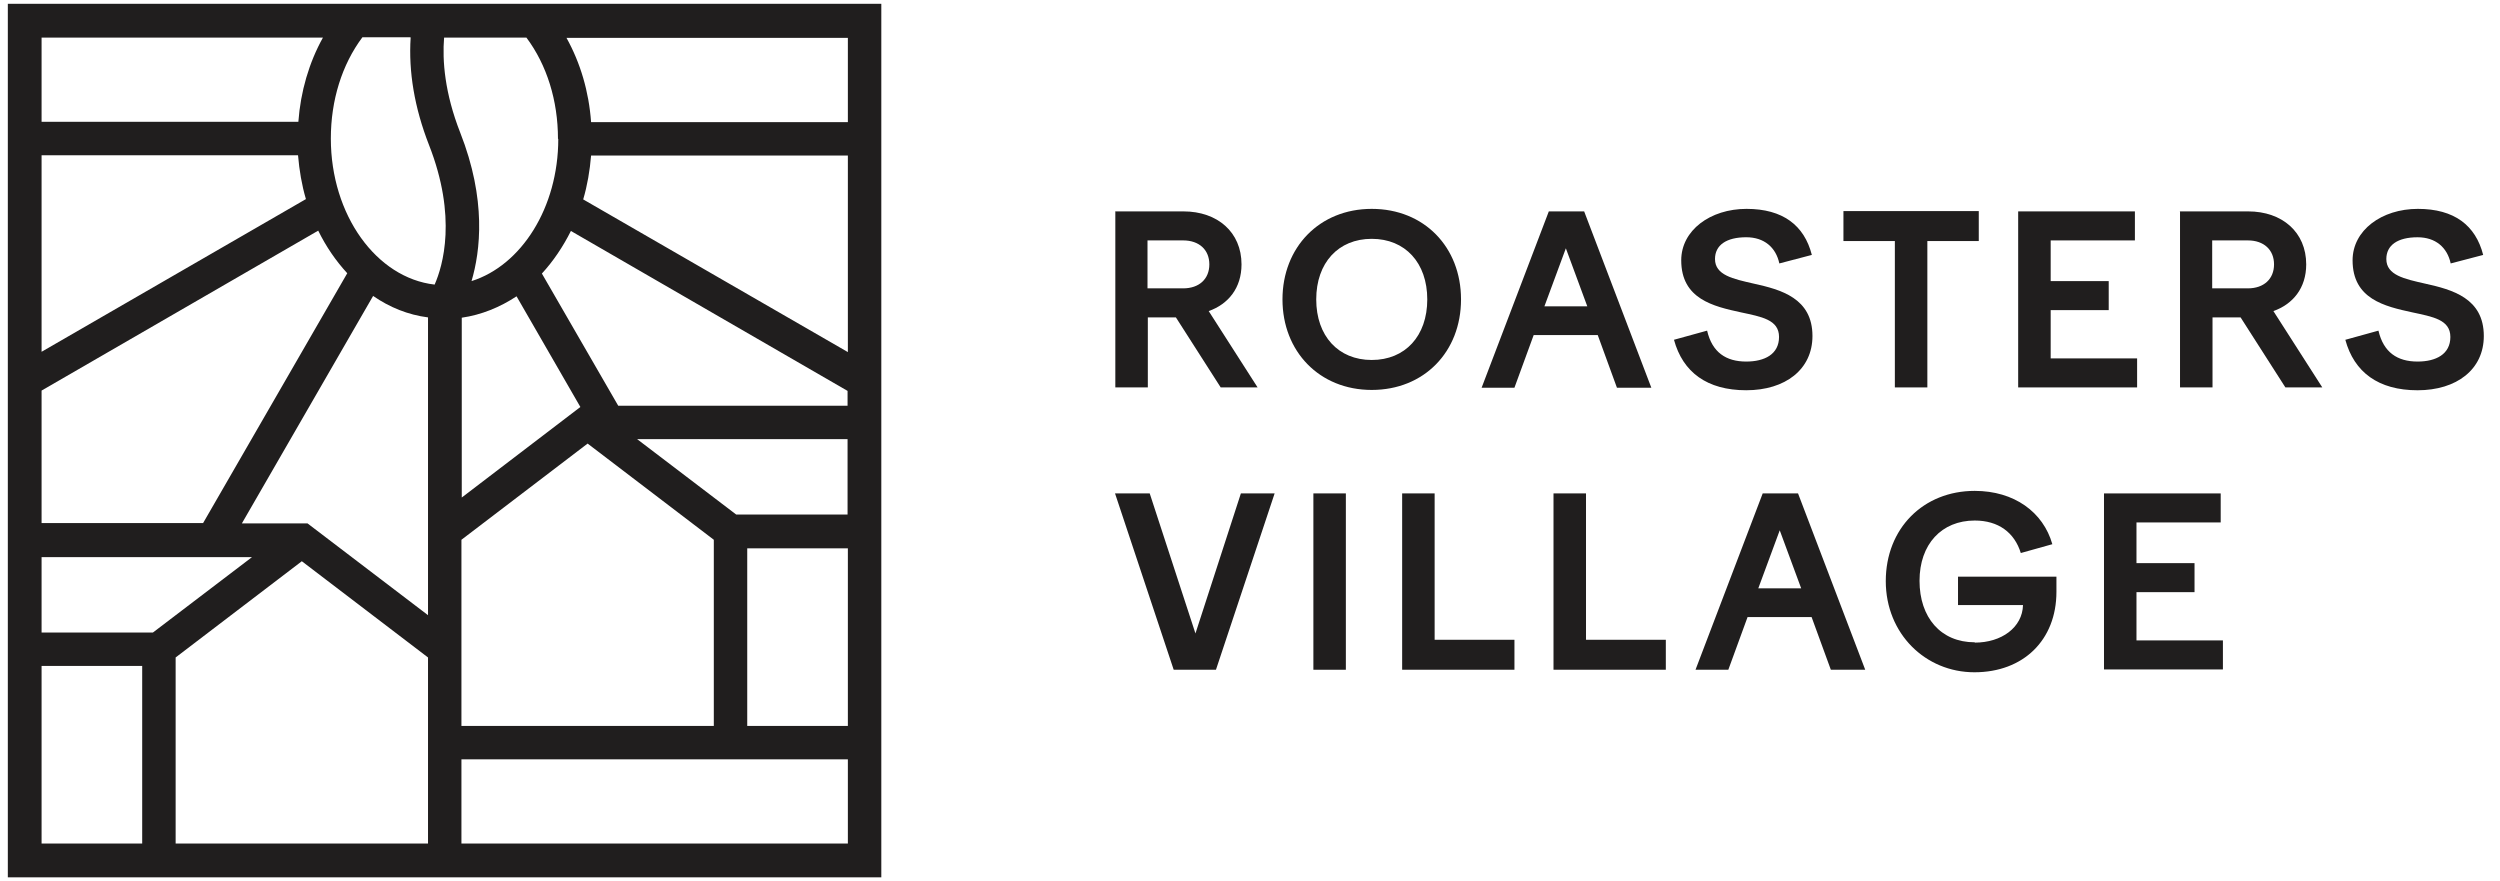
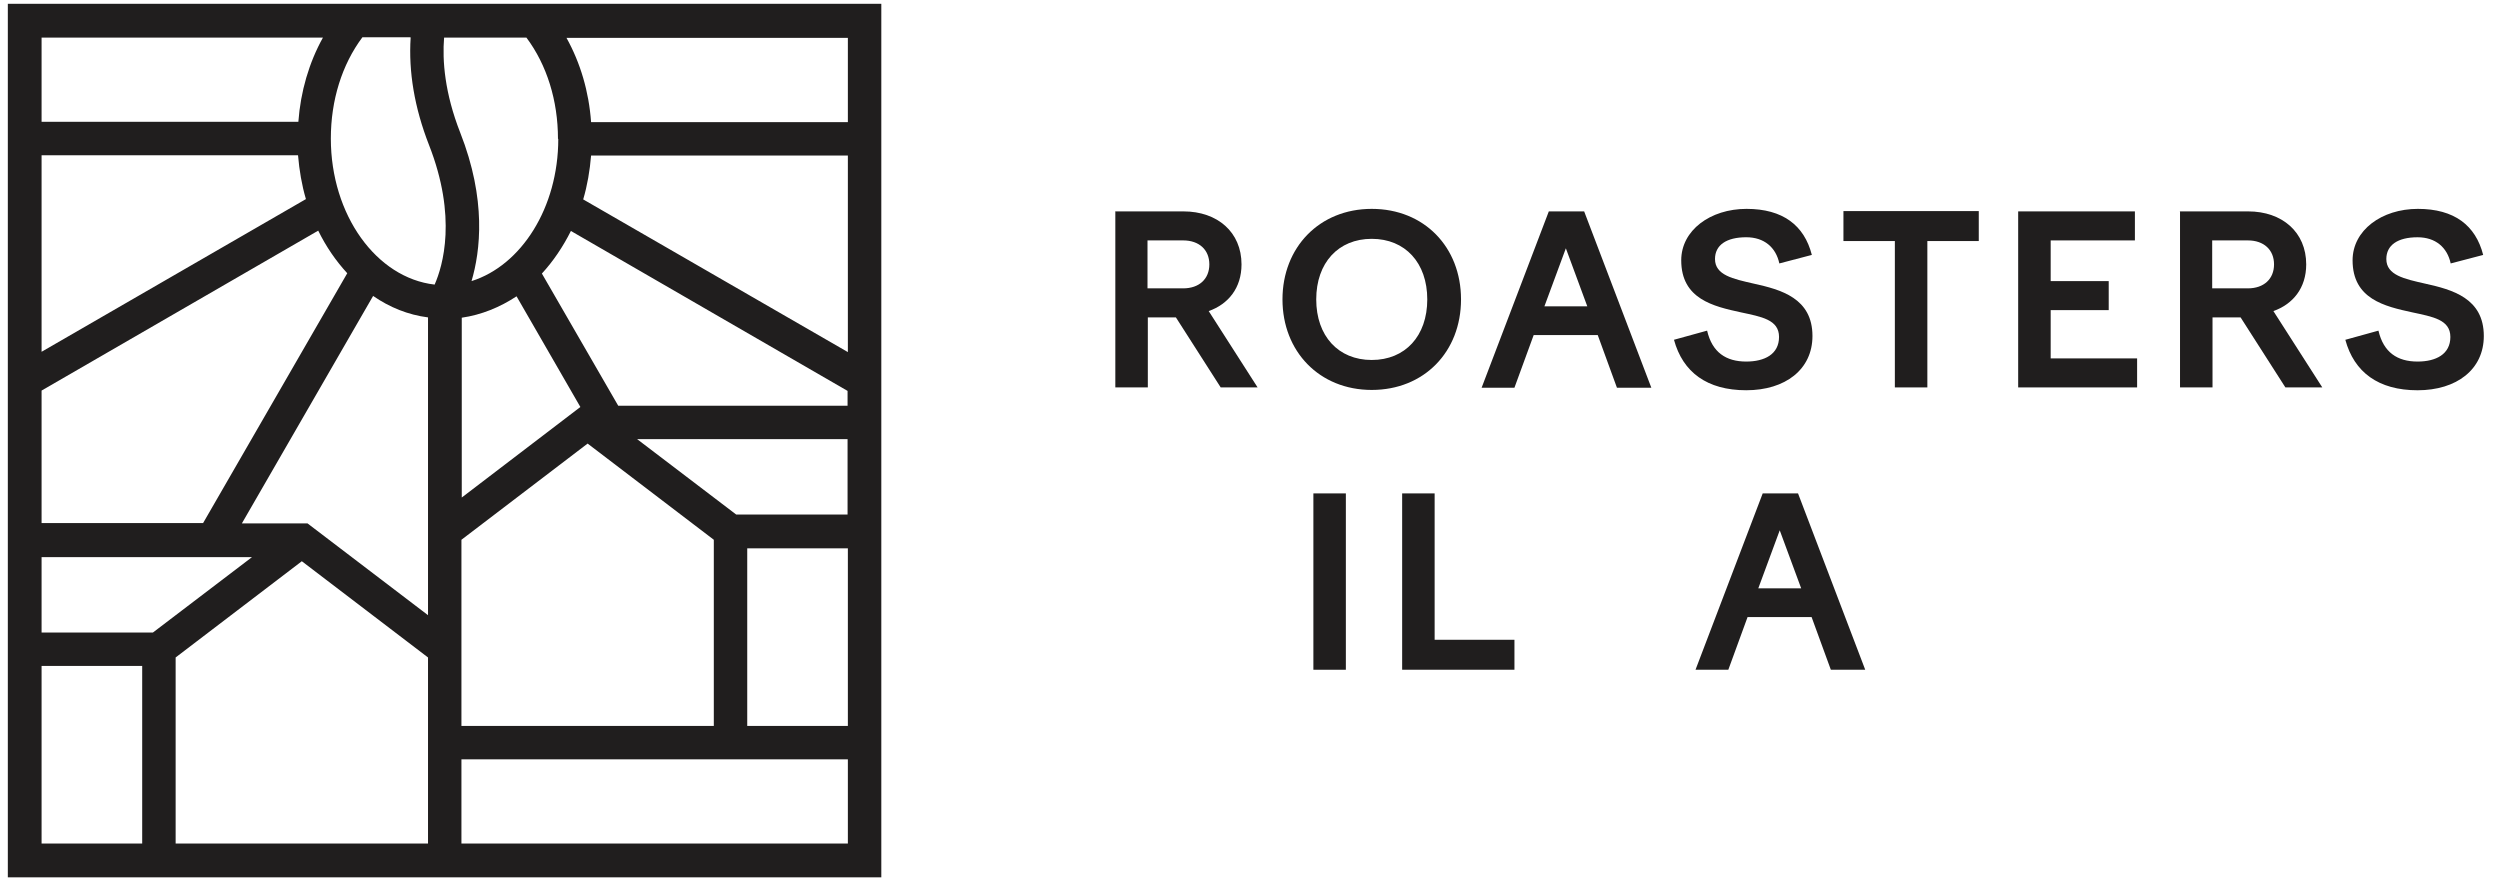
<svg xmlns="http://www.w3.org/2000/svg" width="122" height="43" viewBox="0 0 122 43" fill="none">
  <g clip-path="url(#clip0_137_911)">
    <path d="M0.382 0.187L0.382 42.813L43.008 42.813L43.008 0.187L0.382 0.187ZM36.465 26.757L41.376 26.757L41.376 35.424L36.465 35.424L36.465 26.757ZM35.927 25.11L31.093 21.431L41.361 21.431L41.361 25.11L35.911 25.11L35.927 25.11ZM7.463 30.867L2.029 30.867L2.029 27.188L12.297 27.188L7.463 30.867ZM14.544 7.576C14.606 8.315 14.729 9.039 14.929 9.716L2.029 17.167L2.029 7.576L14.56 7.576L14.544 7.576ZM2.029 25.541L2.029 19.06L15.529 11.255C15.914 12.04 16.392 12.733 16.946 13.334L9.911 25.526L2.029 25.526L2.029 25.541ZM11.804 25.541L18.208 14.442C19.009 14.996 19.917 15.366 20.887 15.489L20.887 30.021L15.006 25.541L11.804 25.541ZM25.197 14.442L28.322 19.861L22.534 24.279L22.534 15.504C23.488 15.366 24.396 14.996 25.212 14.457L25.197 14.442ZM22.518 31.283L22.518 26.341L28.676 21.646L34.834 26.341L34.834 35.424L22.518 35.424L22.518 31.283ZM30.169 19.799L26.444 13.349C26.998 12.748 27.475 12.04 27.86 11.271L41.361 19.076L41.361 19.799L30.154 19.799L30.169 19.799ZM28.46 9.731C28.661 9.054 28.784 8.33 28.845 7.591L41.376 7.591L41.376 17.182L28.46 9.731ZM41.376 5.96L28.845 5.96C28.738 4.466 28.322 3.066 27.645 1.849L41.376 1.849L41.376 5.96ZM27.244 6.776C27.244 10.132 25.443 12.949 23.011 13.718C23.442 12.256 23.75 9.747 22.457 6.468C21.703 4.543 21.579 2.958 21.672 1.834L25.689 1.834C26.69 3.173 27.229 4.913 27.229 6.776L27.244 6.776ZM20.04 1.834C19.932 3.497 20.225 5.252 20.933 7.068C22.318 10.593 21.61 12.979 21.21 13.888C18.377 13.564 16.145 10.501 16.145 6.76C16.145 4.897 16.684 3.158 17.685 1.819L20.024 1.819L20.04 1.834ZM15.76 1.834C15.083 3.05 14.667 4.466 14.56 5.944L2.029 5.944L2.029 1.834L15.76 1.834ZM2.029 41.166L2.029 32.499L6.939 32.499L6.939 41.166L2.029 41.166ZM8.571 41.166L8.571 32.084L14.729 27.388L20.887 32.084L20.887 41.166L8.571 41.166ZM22.518 41.166L22.518 37.056L41.376 37.056L41.376 41.166L22.518 41.166Z" fill="#201E1E" />
    <path d="M54.413 10.316L57.753 10.316C59.416 10.316 60.586 11.332 60.586 12.902C60.586 14.057 59.939 14.842 58.985 15.181L61.371 18.906L59.57 18.906L57.384 15.489L56.014 15.489L56.014 18.906L54.428 18.906L54.428 10.301L54.413 10.316ZM55.998 11.732L55.998 14.072L57.738 14.072C58.523 14.072 59.016 13.61 59.016 12.902C59.016 12.194 58.523 11.732 57.738 11.732L55.998 11.732Z" fill="#201E1E" />
    <path d="M66.941 10.193C69.497 10.193 71.298 12.056 71.298 14.611C71.298 17.166 69.497 19.029 66.941 19.029C64.386 19.029 62.585 17.151 62.585 14.611C62.585 12.071 64.386 10.193 66.941 10.193ZM66.941 11.655C65.309 11.655 64.232 12.825 64.232 14.611C64.232 16.397 65.309 17.567 66.941 17.567C68.573 17.567 69.651 16.397 69.651 14.611C69.651 12.825 68.573 11.655 66.941 11.655Z" fill="#201E1E" />
    <path d="M75.582 10.316L77.307 10.316L80.585 18.921L78.907 18.921L77.969 16.35L74.844 16.35L73.904 18.921L72.303 18.921L75.582 10.316ZM77.46 14.95L76.414 12.117L75.367 14.95L77.46 14.95Z" fill="#201E1E" />
    <path d="M86.832 12.856C86.663 12.071 86.093 11.578 85.216 11.578C84.246 11.578 83.692 11.963 83.692 12.64C83.692 13.426 84.569 13.61 85.585 13.841C86.909 14.134 88.448 14.549 88.448 16.397C88.448 18.028 87.125 19.044 85.216 19.044C83.307 19.044 82.121 18.167 81.69 16.581L83.307 16.135C83.553 17.197 84.231 17.644 85.216 17.644C86.109 17.644 86.817 17.29 86.817 16.443C86.817 15.596 85.955 15.458 84.954 15.242C83.615 14.95 82.044 14.595 82.044 12.702C82.044 11.24 83.461 10.193 85.231 10.193C87.001 10.193 88.048 10.993 88.418 12.44L86.832 12.856Z" fill="#201E1E" />
    <path d="M92.469 11.763L89.96 11.763L89.96 10.301L96.564 10.301L96.564 11.763L94.055 11.763L94.055 18.906L92.469 18.906L92.469 11.763Z" fill="#201E1E" />
    <path d="M98.487 10.316L104.183 10.316L104.183 11.732L100.073 11.732L100.073 13.718L102.905 13.718L102.905 15.134L100.073 15.134L100.073 17.49L104.291 17.49L104.291 18.906L98.487 18.906L98.487 10.301L98.487 10.316Z" fill="#201E1E" />
    <path d="M106.37 10.316L109.71 10.316C111.373 10.316 112.543 11.332 112.543 12.902C112.543 14.057 111.896 14.842 110.942 15.181L113.328 18.906L111.527 18.906L109.341 15.489L107.971 15.489L107.971 18.906L106.385 18.906L106.385 10.301L106.37 10.316ZM107.955 11.732L107.955 14.072L109.695 14.072C110.48 14.072 110.973 13.61 110.973 12.902C110.973 12.194 110.48 11.732 109.695 11.732L107.955 11.732Z" fill="#201E1E" />
    <path d="M119.594 12.856C119.424 12.071 118.855 11.579 117.977 11.579C117.007 11.579 116.453 11.963 116.453 12.641C116.453 13.426 117.331 13.611 118.347 13.841C119.671 14.134 121.21 14.55 121.21 16.397C121.21 18.029 119.886 19.045 117.977 19.045C116.068 19.045 114.883 18.167 114.452 16.582L116.068 16.135C116.315 17.197 116.992 17.644 117.977 17.644C118.87 17.644 119.578 17.29 119.578 16.443C119.578 15.596 118.716 15.458 117.715 15.242C116.376 14.95 114.806 14.596 114.806 12.702C114.806 11.24 116.222 10.193 117.993 10.193C119.763 10.193 120.81 10.993 121.179 12.441L119.594 12.856Z" fill="#201E1E" />
-     <path d="M56.106 24.078L58.338 30.913L60.555 24.078L62.202 24.078L59.339 32.683L57.276 32.683L54.413 24.078L56.106 24.078Z" fill="#201E1E" />
    <path d="M64.093 24.078L65.678 24.078L65.678 32.684L64.093 32.684L64.093 24.078Z" fill="#201E1E" />
    <path d="M68.425 24.078L70.01 24.078L70.01 31.221L73.905 31.221L73.905 32.683L68.425 32.683L68.425 24.078Z" fill="#201E1E" />
-     <path d="M75.811 24.078L77.397 24.078L77.397 31.221L81.292 31.221L81.292 32.683L75.811 32.683L75.811 24.078Z" fill="#201E1E" />
    <path d="M86.02 24.078L87.744 24.078L91.023 32.684L89.345 32.684L88.406 30.113L85.281 30.113L84.342 32.684L82.741 32.684L86.02 24.078ZM87.898 28.712L86.851 25.879L85.804 28.712L87.898 28.712Z" fill="#201E1E" />
-     <path d="M96.367 31.36C97.676 31.36 98.692 30.621 98.723 29.528L95.551 29.528L95.551 28.142L100.354 28.142L100.354 28.881C100.354 31.237 98.738 32.807 96.352 32.807C93.966 32.807 92.026 30.929 92.026 28.358C92.026 25.787 93.858 23.955 96.367 23.955C98.291 23.955 99.708 24.987 100.154 26.557L98.615 26.988C98.307 25.987 97.522 25.402 96.367 25.402C94.751 25.402 93.673 26.557 93.673 28.343C93.673 30.128 94.705 31.344 96.367 31.344L96.367 31.36Z" fill="#201E1E" />
-     <path d="M102.675 24.079L108.37 24.079L108.37 25.495L104.26 25.495L104.26 27.481L107.093 27.481L107.093 28.897L104.26 28.897L104.26 31.252L108.478 31.252L108.478 32.669L102.675 32.669L102.675 24.063L102.675 24.079Z" fill="#201E1E" />
  </g>
  <defs>
    <clipPath id="clip0_137_911">
      <rect width="42.626" height="120.829" fill="white" transform="translate(0.382 42.813) rotate(-90)" />
    </clipPath>
  </defs>
</svg>